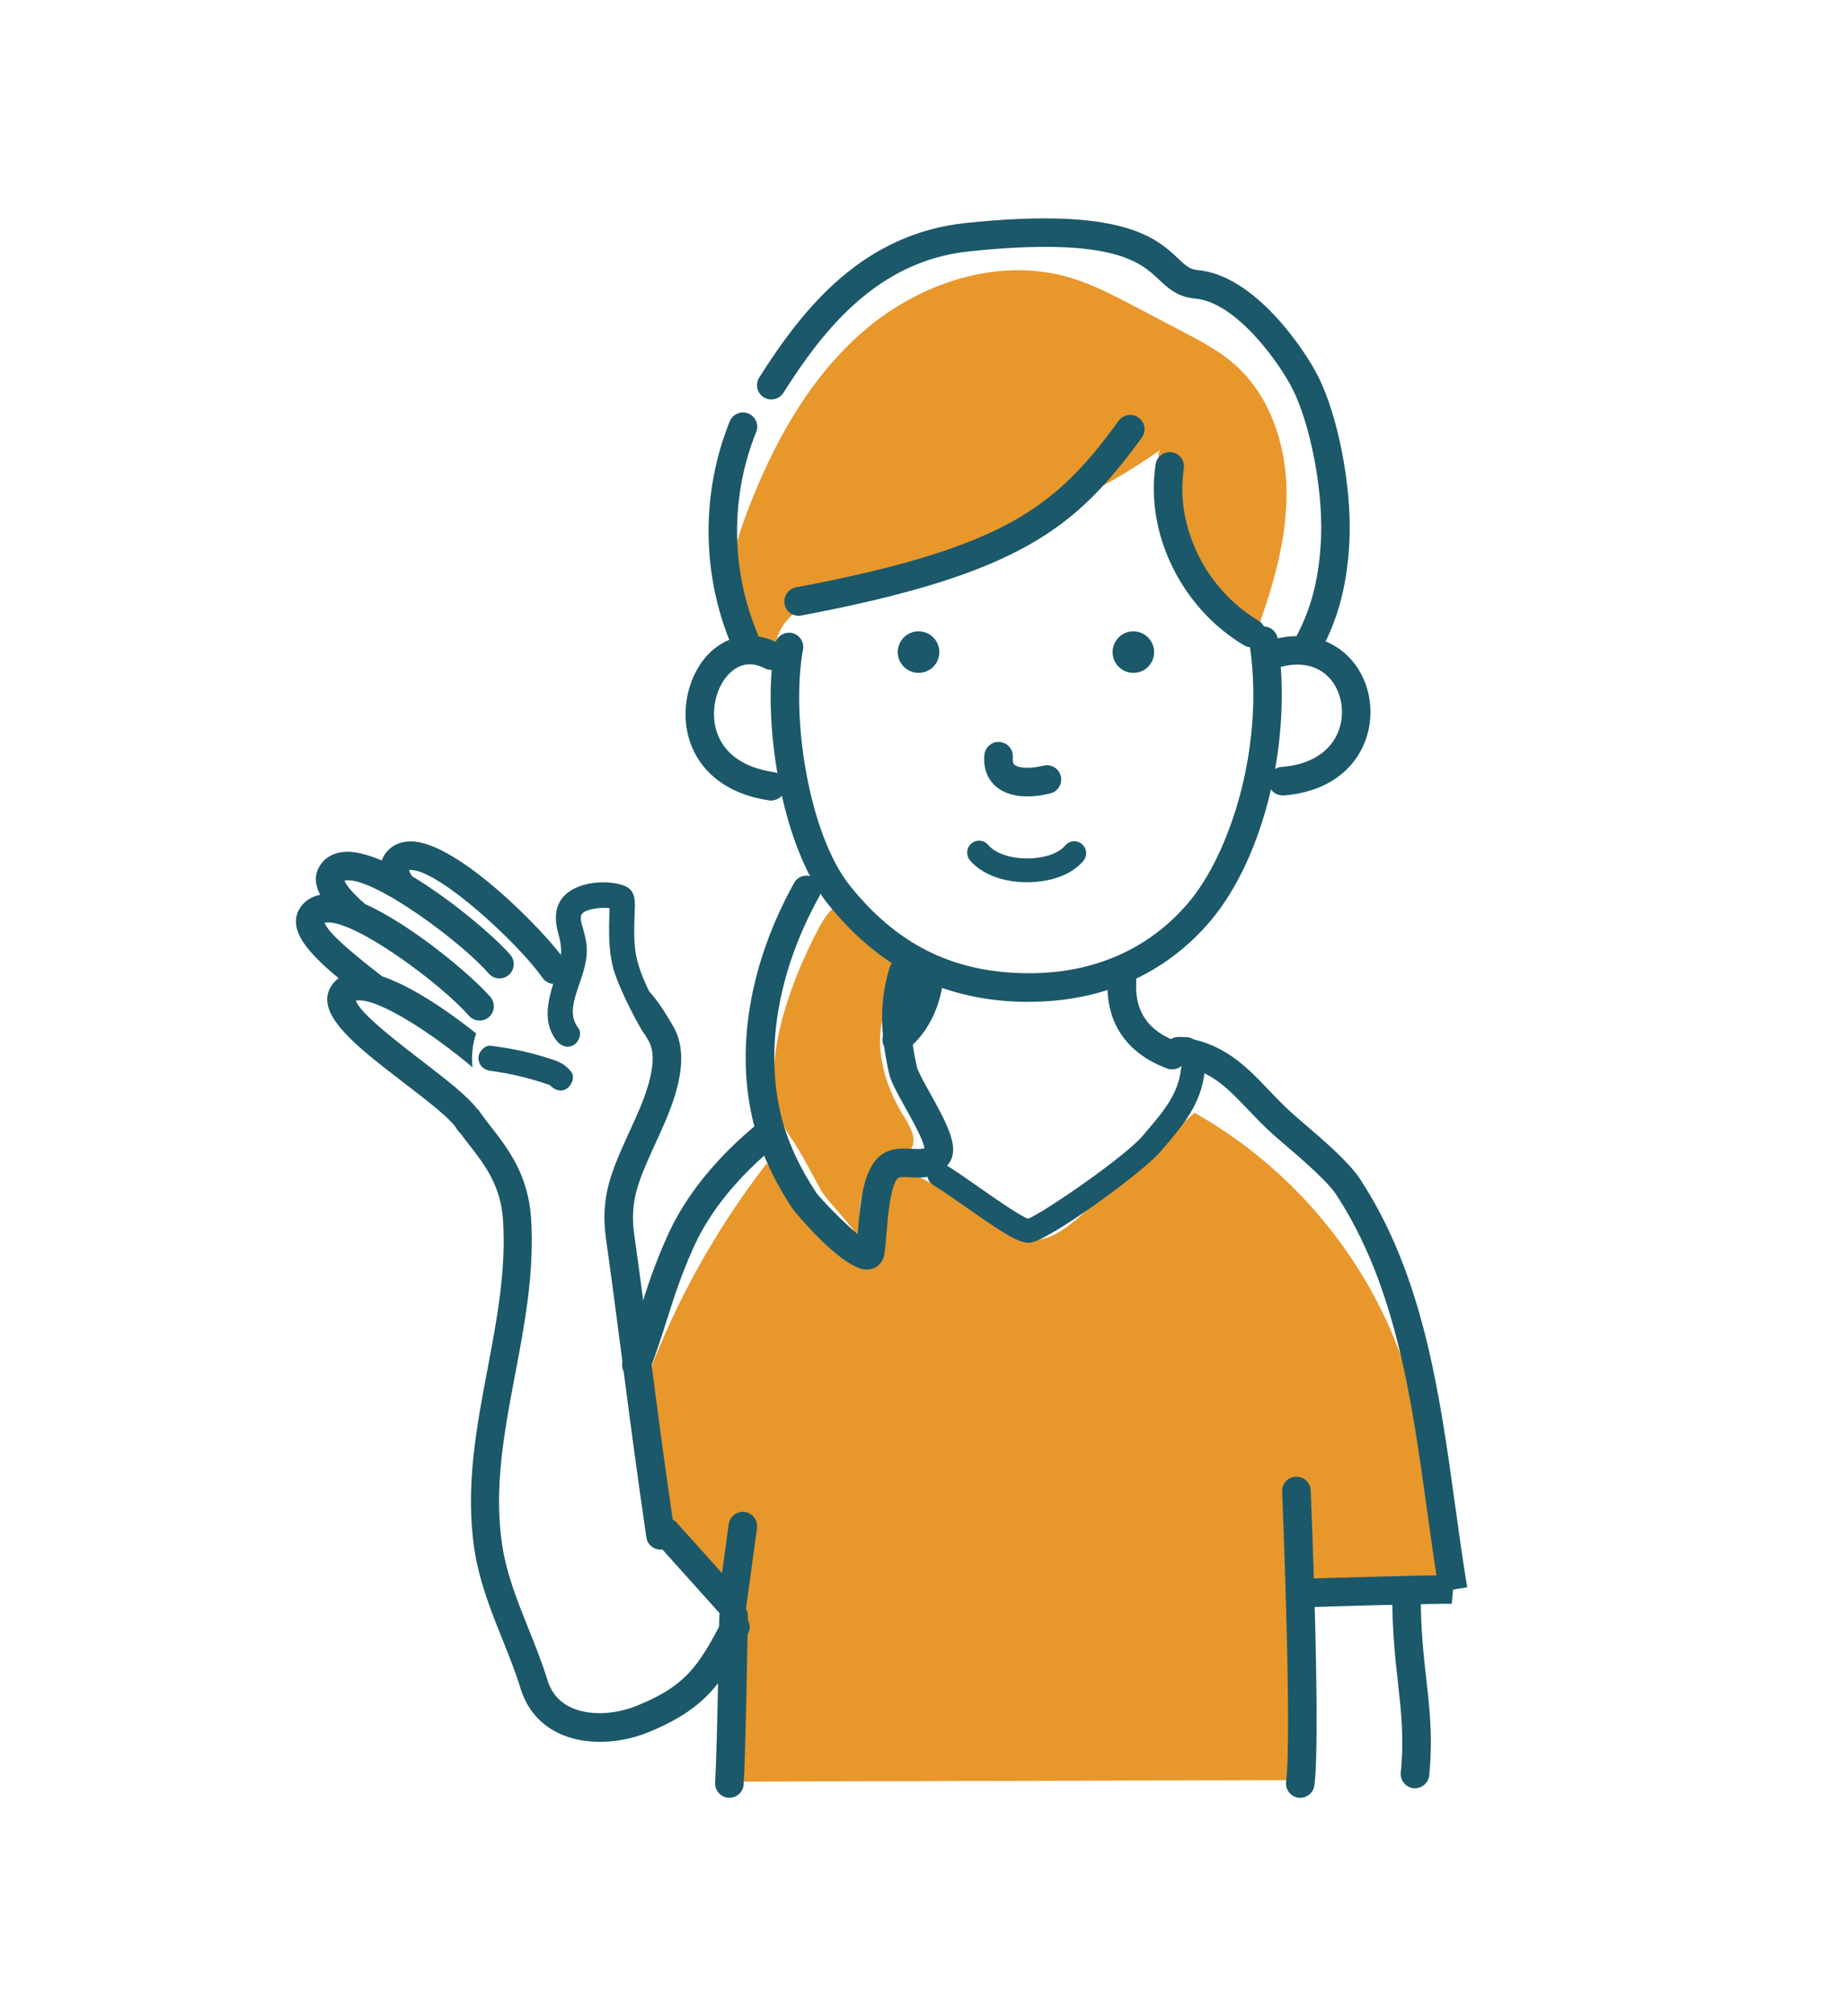
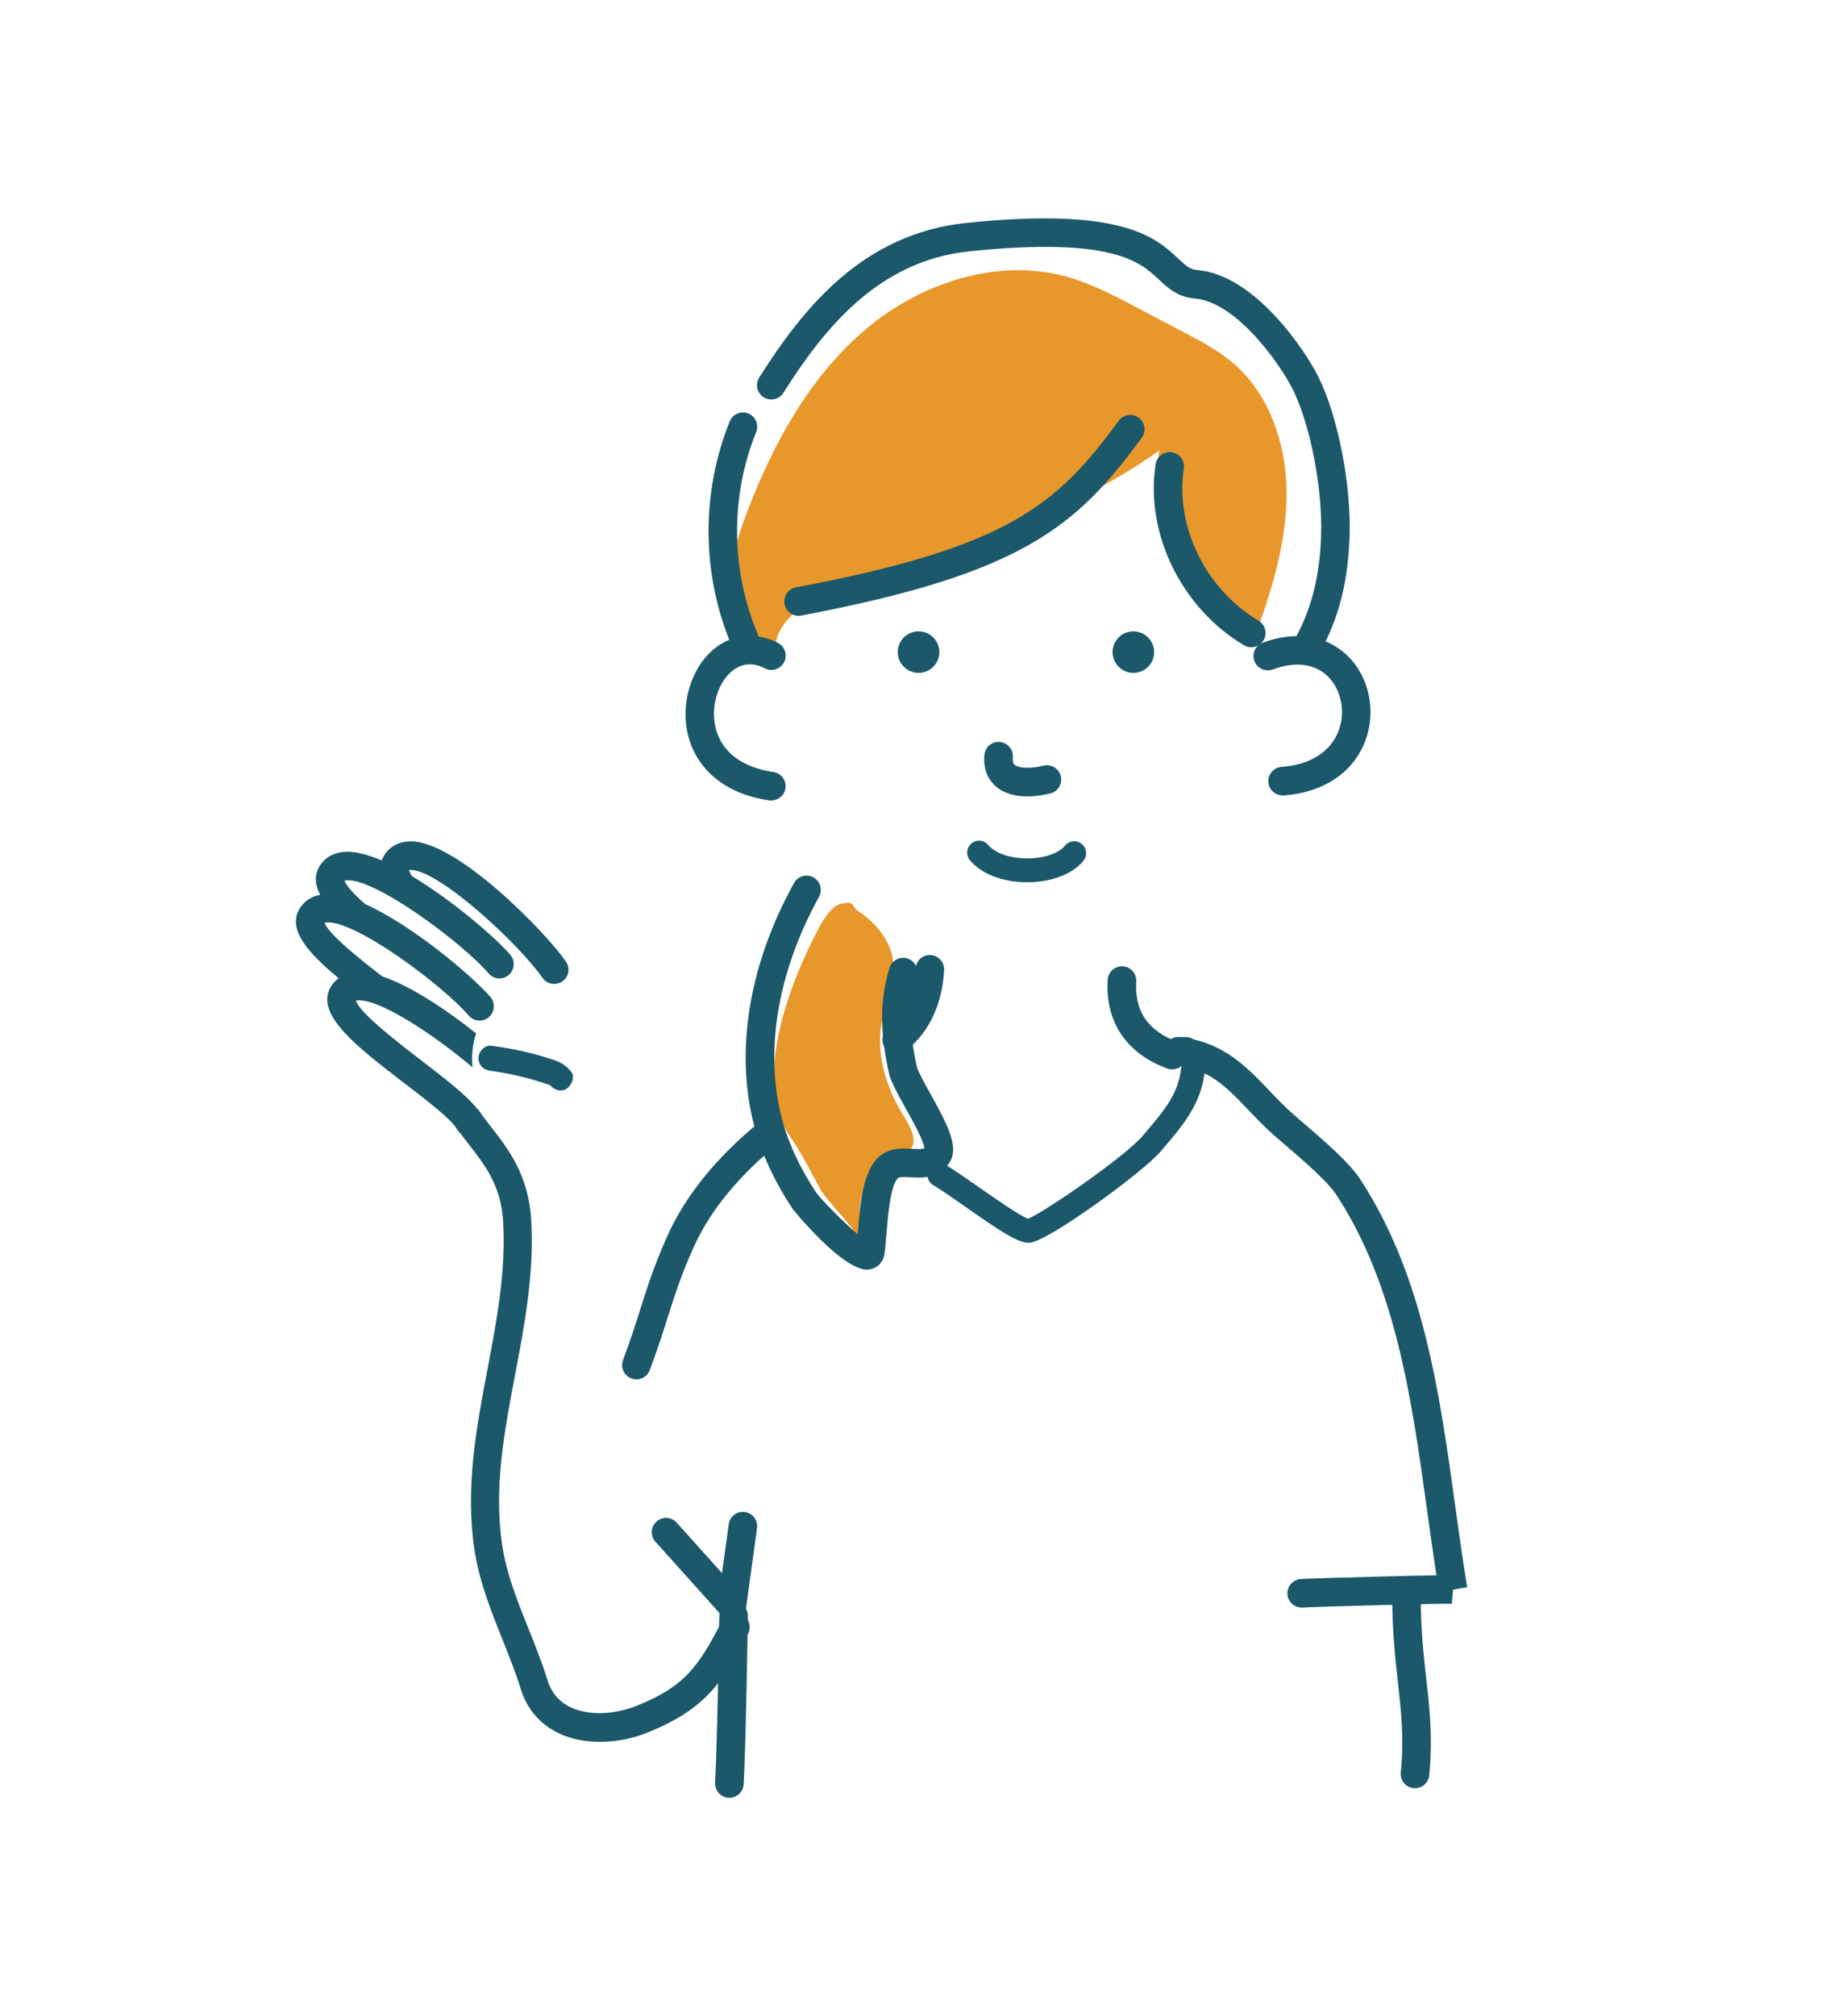
<svg xmlns="http://www.w3.org/2000/svg" id="_レイヤー_2" viewBox="0 0 220 240">
  <defs>
    <style>.cls-1{fill:#e8972b;}.cls-2{fill:#1b586a;}.cls-3{clip-path:url(#clippath);}.cls-4{fill:none;}</style>
    <clipPath id="clippath">
      <rect class="cls-4" width="220" height="240" />
    </clipPath>
  </defs>
  <g id="_レイヤー_2-2">
    <g class="cls-3">
      <g>
        <path class="cls-1" d="M106.33,114.13c.31,1.83-.08,3.81-.82,5.84-1.57,4.31-.27,9.05,2.18,12.97,.76,1.21,1.64,2.82,.75,3.93-.56,.69-1.54,.8-2.37,1.11-1.81,.68-3,2.51-3.44,4.4s-.25,3.86-.06,5.79c-.15-1.47-3.89-4.94-4.75-6.45-1.25-2.19-2.27-4.36-3.71-6.43-4.61-6.63,0-18.37,3.38-24.74,.52-.99,1.55-2.78,2.78-3,1.69-.31,.98,.26,2,.94,1.93,1.28,3.67,3.28,4.07,5.62Z" />
        <path class="cls-1" d="M138.26,53.51c-5.69,4.05-11.7,6.97-18.15,9.45-6.25,2.41-11.69,5.92-18.38,7.44-2.2,.5-4.49,.89-6.4,2.08-1.91,1.19-3.38,3.45-2.88,5.65-3.13-1.03-5.06-4.36-5.35-7.65-.29-3.28,.75-6.53,1.92-9.61,3.1-8.1,7.4-15.97,14-21.59,6.6-5.62,15.82-8.67,24.16-6.31,2.84,.81,5.48,2.19,8.1,3.57,1.91,1,3.82,2.01,5.73,3.01,2.05,1.08,4.12,2.17,5.87,3.67,4.28,3.66,6.27,9.47,6.36,15.1,.09,5.63-1.51,11.14-3.4,16.44-3.3-2.72-5.98-6.17-7.87-10.01-.71-1.44-5.08-10.28-3.71-11.26Z" />
-         <path class="cls-1" d="M121.44,147.42c-.07-.02-.14-.04-.21-.06-2.8-.83-13.12-9.98-15.66-7.73-1.97,1.75-1.94,8.2-2.42,10.72-3.95-3.95-7.89-7.89-11.84-11.84-5.52,7.13-10.05,15.03-13.41,23.4-1.16,2.88-2.19,5.91-2.12,9.02,.1,4.06,2.12,7.88,4.84,10.9,2.31,2.56,5.2,4.74,6.55,7.9,.88,2.93-.62,14.68-.51,22.35l67.11-.18c.22-7.82,.43-15.64,.65-23.45,6.01,.2,12.02,.39,18.04,.59-1.3-10.52-2.65-21.21-6.91-30.92-4.73-10.76-13.03-19.91-23.28-25.66-3.97,3.6-7.85,7.34-11.92,10.82-2.58,2.21-5.15,5.12-8.9,4.14Z" />
        <path class="cls-2" d="M88.33,192.15c-.84-.43-1.86-.1-2.29,.73-2.85,5.53-4.46,7.84-10.15,10.15-2.77,1.12-5.8,1.2-7.92,.2-1.37-.65-2.29-1.73-2.75-3.21-.65-2.12-1.48-4.18-2.28-6.17-1.35-3.37-2.63-6.56-3.14-10.03-.99-6.77,.25-13.3,1.56-20.22,1.14-5.99,2.31-12.19,1.9-18.56-.34-5.22-2.79-8.37-4.77-10.9-.58-.74-1.11-1.43-1.56-2.11-.02,0-.04,0-.06,0-1.26-1.63-3.8-3.58-6.67-5.79-2.6-1.99-7.35-5.64-7.81-7.12,.04-.01,.09-.02,.18-.03,2.59-.27,9.27,4.19,13.71,7.96-.14-1.36,0-2.75,.43-4.04-3.43-2.74-7.72-5.62-11.19-6.79-2.66-2.06-6.44-5.06-6.85-6.38,.04-.01,.09-.02,.18-.03,3.38-.35,13.78,7.38,16.99,11.09,.61,.71,1.69,.79,2.4,.17,.06-.05,.11-.1,.15-.15,.56-.63,.59-1.59,.02-2.25-2.13-2.46-9.2-8.48-14.93-11.06-1.26-1.12-2.25-2.15-2.44-2.79,.04-.01,.09-.02,.18-.03,3.38-.35,13.78,7.38,16.99,11.09,.61,.71,1.69,.79,2.4,.17,.06-.05,.11-.1,.15-.15,.56-.63,.59-1.59,.02-2.25-1.74-2.02-6.81-6.42-11.73-9.37-.16-.27-.28-.52-.32-.72,.04,0,.1-.01,.18-.01,3.4,.01,12.91,8.82,15.7,12.84,.53,.77,1.59,.96,2.37,.43,.06-.04,.12-.09,.17-.13,.63-.56,.75-1.52,.26-2.23-2.46-3.55-12.93-14.29-18.48-14.31-1.29,0-2.39,.53-3.07,1.51-.17,.25-.29,.5-.38,.77-1.73-.74-3.33-1.15-4.6-1.02-1.29,.13-2.32,.78-2.89,1.83-.57,1.04-.45,2.13,.15,3.27-1.1,.21-1.99,.81-2.51,1.75-1.35,2.43,1.04,5.15,4.71,8.18-.39,.29-.74,.65-.98,1.09-1.81,3.26,3.11,7.04,8.81,11.41,2.64,2.02,5.62,4.31,6.26,5.47,.11,.19,.25,.36,.41,.49,.33,.45,.67,.9,1.02,1.34,1.86,2.39,3.79,4.85,4.06,9.03,.38,5.94-.75,11.92-1.85,17.7-1.31,6.89-2.66,14.01-1.58,21.35,.57,3.87,1.98,7.4,3.35,10.81,.77,1.92,1.57,3.91,2.18,5.9,.74,2.4,2.31,4.23,4.54,5.29,1.43,.68,3.13,1.02,4.92,1.02,1.89,0,3.88-.38,5.74-1.14,6.66-2.71,8.83-5.8,11.89-11.74,.43-.83,.1-1.86-.73-2.29Z" />
-         <path class="cls-2" d="M77.39,160.77c-.61-4.69-1.18-9.12-1.84-13.77-.58-4.02,.51-6.44,2.31-10.44l.44-.96c1.6-3.49,4.28-9.33,1.89-13.43-1.01-1.74-1.9-3.11-2.88-4.18-.75-1.56-1.41-3.17-1.64-4.84-.19-1.44-.13-2.91-.08-4.36,.05-1.39,.25-2.87-1.37-3.41-2.31-.77-6.33-.36-7.59,2.05-.63,1.21-.45,2.58-.09,3.85,.4,1.4,.4,2.48-.02,3.88-.86,2.8-2.29,6.03-.24,8.7,.49,.64,1.29,.98,2.05,.54,.63-.37,1.04-1.41,.54-2.05-.95-1.23-.68-2.67-.25-4.06,.54-1.73,1.3-3.42,1.28-5.27-.01-.92-.26-1.79-.51-2.67-.13-.46-.39-1.22-.02-1.62,.38-.41,1.38-.57,1.89-.63,.44-.05,.9-.05,1.35,.01-.01,.33-.02,.66-.03,.99-.02,.61-.04,1.22-.03,1.83,0,1.39,.12,2.8,.45,4.16,.65,2.59,3.55,7.93,3.81,8.05,0,0,0,0,0,0,.14,.24,.29,.48,.44,.75,1.5,2.58-.8,7.61-2.04,10.3l-.45,.98c-1.91,4.25-3.29,7.31-2.58,12.31,.66,4.62,1.23,9.04,1.84,13.72,.8,6.16,1.7,13.15,2.97,21.81,.12,.85,.85,1.45,1.68,1.45,.08,0,.17,0,.25-.02,.93-.14,1.57-1,1.44-1.93-1.27-8.64-2.17-15.61-2.97-21.75Z" />
-         <path class="cls-2" d="M122.54,119.26c-.39,0-.77,0-1.16-.02-9.26-.3-16.7-4.1-22.74-11.6-5.62-6.98-7.98-22.09-6.33-30.94,.17-.92,1.06-1.53,1.98-1.36,.92,.17,1.53,1.06,1.36,1.98-1.48,7.96,.66,22,5.64,28.18,5.46,6.78,11.88,10.06,20.2,10.33,8.27,.29,15.21-2.64,20.1-8.42,4.92-5.82,9.13-18.62,7.23-30.88-.14-.93,.49-1.8,1.42-1.94,.93-.14,1.8,.49,1.94,1.42,1.83,11.82-1.53,25.95-7.99,33.6-5.35,6.32-12.82,9.64-21.65,9.64Z" />
        <path class="cls-2" d="M91.88,95.3c-.08,0-.16,0-.24-.02-4.99-.71-8.49-3.45-9.62-7.52-1.05-3.79,.23-8.22,3.04-10.52,2.2-1.79,4.96-2.05,7.6-.71,.84,.43,1.17,1.45,.74,2.29-.43,.83-1.45,1.17-2.29,.74-1.43-.73-2.74-.63-3.9,.31-1.79,1.46-2.62,4.46-1.92,6.97,.76,2.74,3.19,4.54,6.83,5.06,.93,.13,1.58,1,1.44,1.92-.12,.85-.85,1.46-1.68,1.46Z" />
        <path class="cls-2" d="M152.77,94.68c-.88,0-1.63-.68-1.69-1.57-.07-.94,.63-1.75,1.57-1.82,3.44-.26,5.86-1.8,6.81-4.34,.82-2.21,.3-4.84-1.26-6.4-1.55-1.55-3.9-1.86-6.6-.86-.88,.32-1.86-.12-2.19-1.01-.33-.88,.13-1.86,1.01-2.18,3.96-1.46,7.67-.86,10.18,1.65,2.51,2.51,3.32,6.52,2.04,9.99-1.41,3.8-4.96,6.19-9.74,6.55-.04,0-.09,0-.13,0Z" />
        <path class="cls-2" d="M155.74,78.57c-.28,0-.56-.07-.82-.21-.82-.45-1.12-1.49-.67-2.31,1.98-3.61,2.94-7.4,3.11-12.29,.19-5.59-1.29-13.23-3.37-17.4-1.61-3.21-6.76-10.39-11.63-10.82-2.11-.18-3.24-1.25-4.34-2.28-2.17-2.04-5.46-5.12-22.58-3.34-10.82,1.13-17.26,9.15-22.13,16.84-.5,.79-1.55,1.03-2.35,.53-.79-.5-1.03-1.55-.53-2.35,5.31-8.38,12.38-17.12,24.65-18.4,18.66-1.95,22.63,1.78,25.26,4.24,.98,.92,1.41,1.29,2.31,1.37,6.85,.6,12.82,9.58,14.37,12.68,2.34,4.68,3.94,12.87,3.73,19.04-.19,5.44-1.28,9.7-3.53,13.8-.31,.56-.89,.88-1.49,.88Z" />
        <path class="cls-2" d="M106.81,125.47c-.51,0-1.01-.23-1.34-.66-.58-.74-.44-1.81,.3-2.39,2.68-2.09,3.21-5.35,3.29-7.11,.04-.94,.84-1.67,1.77-1.62,.94,.04,1.67,.84,1.62,1.77-.1,2.35-.84,6.72-4.6,9.65-.31,.24-.68,.36-1.04,.36Z" />
        <path class="cls-2" d="M139.62,127.3c-.2,0-.39-.03-.59-.11-4.87-1.79-7.39-5.54-7.09-10.56,.05-.94,.86-1.65,1.8-1.6,.94,.05,1.65,.86,1.6,1.8-.21,3.54,1.39,5.89,4.88,7.17,.88,.33,1.33,1.3,1.01,2.18-.25,.69-.9,1.11-1.6,1.11Z" />
        <path class="cls-2" d="M155.05,191.36c-.89,0-1.64-.69-1.7-1.59-.06-.94,.65-1.75,1.59-1.81,.98-.06,5.63-.2,9.72-.3,3.06-.08,5.08-.13,6.44-.14-.4-2.57-.76-5.19-1.12-7.75-1.82-13.15-3.7-26.74-10.85-37.61-1.05-1.59-4.24-4.33-6.15-5.96-.42-.36-.8-.68-1.12-.96-1.17-1.02-2.17-2.08-3.15-3.1-2.59-2.72-4.64-4.87-8.55-5.32-.91-.1-1.57-.9-1.5-1.81,.06-.91,.85-1.59,1.74-1.58l.93,.03c.32,0,.62,.11,.87,.27,4.11,.96,6.58,3.56,8.97,6.07,.92,.96,1.87,1.96,2.92,2.88,.31,.27,.68,.59,1.09,.94,2.31,1.97,5.46,4.68,6.78,6.67,7.57,11.5,9.51,25.49,11.38,39.01,.46,3.34,.9,6.5,1.42,9.64l-1.68,.28-.16,1.69c-.93-.06-15.89,.32-17.78,.45-.04,0-.07,0-.11,0Z" />
        <path class="cls-2" d="M122.37,94.8c-1.26,0-2.65-.26-3.72-1.16-.73-.62-1.57-1.77-1.4-3.76,.08-.94,.9-1.64,1.83-1.56,.94,.08,1.63,.9,1.56,1.83-.05,.67,.14,.83,.21,.89,.51,.43,1.98,.47,3.43,.1,.91-.23,1.84,.32,2.07,1.23,.23,.91-.32,1.84-1.23,2.07-.6,.15-1.62,.36-2.74,.36Z" />
        <g>
          <path class="cls-2" d="M111.87,77.91c-.16,1.36-1.39,2.33-2.75,2.17-1.35-.16-2.33-1.39-2.17-2.74,.16-1.36,1.39-2.33,2.75-2.17s2.33,1.39,2.17,2.74Z" />
          <path class="cls-2" d="M137.46,77.91c-.16,1.36-1.39,2.33-2.75,2.17-1.36-.16-2.33-1.39-2.17-2.74,.16-1.36,1.39-2.33,2.74-2.17,1.36,.16,2.33,1.39,2.17,2.74Z" />
        </g>
        <path class="cls-2" d="M95.12,73.3c-.8,0-1.52-.57-1.67-1.39-.17-.92,.43-1.81,1.36-1.99,25.14-4.75,31.02-9.69,38.44-19.83,.55-.76,1.62-.92,2.38-.37,.76,.55,.92,1.62,.37,2.38-7.8,10.65-14.34,16.22-40.56,21.17-.11,.02-.21,.03-.32,.03Z" />
        <path class="cls-2" d="M75.8,164.19c-.2,0-.4-.04-.6-.11-.88-.33-1.32-1.31-.99-2.19,.9-2.39,1.49-4.25,2.06-6.05,.82-2.59,1.59-5.04,3.15-8.56,2.18-4.92,5.93-9.56,11.15-13.79,.73-.59,1.8-.48,2.39,.25,.59,.73,.48,1.8-.25,2.39-4.8,3.89-8.22,8.1-10.18,12.53-1.48,3.35-2.19,5.6-3.02,8.21-.58,1.84-1.19,3.75-2.12,6.23-.26,.68-.9,1.1-1.59,1.1Z" />
        <path class="cls-2" d="M122.33,105.02c-2.89,0-5.43-.98-6.8-2.62-.5-.6-.42-1.49,.18-2,.6-.5,1.5-.42,2,.18,.83,.99,2.6,1.6,4.63,1.6,.02,0,.03,0,.05,0,1.97,0,3.73-.61,4.47-1.52,.5-.61,1.39-.7,1.99-.2,.61,.5,.7,1.39,.2,2-1.3,1.59-3.78,2.54-6.65,2.56h-.07Z" />
        <path class="cls-2" d="M149.04,77.05c-.3,0-.6-.08-.87-.24-7.46-4.45-11.79-13.31-10.52-21.55,.14-.93,1.01-1.56,1.94-1.42,.93,.14,1.56,1.01,1.42,1.94-1.06,6.91,2.6,14.35,8.9,18.11,.81,.48,1.07,1.52,.59,2.33-.32,.53-.88,.83-1.46,.83Z" />
        <path class="cls-2" d="M88.67,77.78c-.66,0-1.3-.39-1.57-1.04-3.54-8.42-3.6-18.11-.18-26.58,.35-.87,1.34-1.29,2.21-.94,.87,.35,1.29,1.34,.94,2.21-3.09,7.64-3.03,16.39,.16,23.99,.36,.87-.04,1.86-.91,2.23-.22,.09-.44,.13-.66,.13Z" />
        <path class="cls-2" d="M103.31,151.14c-3.07,0-8.85-7.17-8.9-7.24-1.52-2.29-3.56-5.89-4.61-10.01-2.27-8.89-.57-19.11,4.78-28.78,.45-.82,1.49-1.12,2.31-.67,.82,.45,1.12,1.49,.67,2.31-4.92,8.91-6.51,18.25-4.46,26.29,.74,2.9,2.17,6,4.15,8.97,.57,.75,3.18,3.48,4.91,4.9,0-.1,.02-.21,.03-.32,.26-3.29,.59-7.38,2.67-9.03,1.2-.95,2.62-.87,3.76-.81,.91,.05,1.29,.04,1.49-.09-.13-.97-1.52-3.46-2.29-4.84-1.05-1.89-1.71-3.1-1.92-4.04-1.12-4.93-1.1-8.8,.05-12.56,.27-.9,1.23-1.4,2.12-1.13,.9,.27,1.4,1.23,1.13,2.12-.97,3.16-.96,6.49,.02,10.81,.12,.52,.93,1.97,1.58,3.14,2.18,3.91,3.43,6.42,2.32,8.18-1.25,1.99-3.31,1.88-4.68,1.8-.5-.03-1.27-.07-1.46,.08-.92,.73-1.25,4.87-1.39,6.63-.08,.97-.15,1.81-.25,2.46-.15,.91-.78,1.59-1.64,1.77-.11,.02-.23,.04-.36,.04Zm.1-3.36h0Z" />
        <path class="cls-2" d="M122.52,147.93c-1.28,0-3.21-1.25-7.5-4.26-1.48-1.03-2.87-2.01-3.87-2.61-.67-.4-.89-1.27-.49-1.94,.4-.67,1.27-.89,1.94-.49,1.08,.65,2.52,1.66,4.04,2.72,1.83,1.28,4.83,3.38,5.82,3.72,1.95-.78,11.54-7.39,13.62-9.84l.4-.47c2.15-2.52,3.85-4.52,4.19-7.5,.09-.78,.8-1.33,1.57-1.25,.78,.09,1.34,.79,1.25,1.57-.43,3.84-2.58,6.36-4.85,9.02l-.4,.47c-2.06,2.43-13.47,10.78-15.65,10.87-.03,0-.05,0-.08,0Z" />
        <path class="cls-2" d="M86.88,214s-.07,0-.1,0c-.94-.06-1.65-.86-1.6-1.8,.25-4.16,.49-19.72,.5-19.88,.02-.93,.77-1.67,1.7-1.67,0,0,.02,0,.03,0,.94,.01,1.69,.79,1.67,1.73-.01,.64-.25,15.79-.5,20.02-.05,.9-.8,1.6-1.7,1.6Z" />
-         <path class="cls-2" d="M154.88,214c-.07,0-.15,0-.22-.01-.93-.12-1.59-.97-1.47-1.91,.72-5.54-.46-34.24-.47-34.53-.04-.94,.69-1.73,1.63-1.77,.95-.02,1.73,.69,1.77,1.63,.05,1.19,1.21,29.29,.44,35.11-.11,.86-.84,1.48-1.68,1.48Z" />
+         <path class="cls-2" d="M154.88,214Z" />
        <path class="cls-2" d="M87.19,192.82c-.48,0-.94-.2-1.27-.56l-7.85-8.74c-.63-.7-.57-1.77,.13-2.4,.7-.63,1.77-.57,2.4,.13l5.4,6.01,.8-5.83c.13-.93,.98-1.58,1.92-1.45,.93,.13,1.58,.99,1.45,1.92l-1.3,9.47c-.09,.66-.55,1.2-1.19,1.39-.16,.05-.33,.08-.5,.08Z" />
        <path class="cls-2" d="M168.55,212.86c-.05,0-.11,0-.17,0-.93-.09-1.62-.92-1.53-1.86,.4-4.11,.06-7.14-.33-10.64-.32-2.86-.68-6.1-.69-10.43,0-.94,.76-1.7,1.7-1.7h0c.94,0,1.7,.76,1.7,1.7,0,4.14,.34,7.14,.67,10.05,.4,3.54,.77,6.88,.34,11.34-.08,.88-.83,1.54-1.69,1.54Z" />
        <path class="cls-2" d="M68.02,127.57c-.6-.78-1.3-1.15-2.22-1.45-.75-.25-1.5-.47-2.27-.68-1.66-.44-3.34-.74-5.04-.96-.78-.1-1.53,.76-1.5,1.5,.04,.9,.66,1.39,1.5,1.5,.19,.02,.21,.03,.07,0,.1,.01,.21,.03,.31,.05,.16,.02,.31,.05,.47,.07,.36,.06,.73,.12,1.09,.19,.67,.13,1.34,.28,2,.45,.66,.17,1.32,.35,1.97,.56,.33,.1,.65,.21,.97,.32,.01,0,.02,0,.03,0,.01,0,.02,.02,.04,.03,.05,.03,.09,.06,.14,.09,.49,.51,1.23,.79,1.9,.36,.62-.4,1.05-1.38,.54-2.05Z" />
      </g>
    </g>
  </g>
</svg>